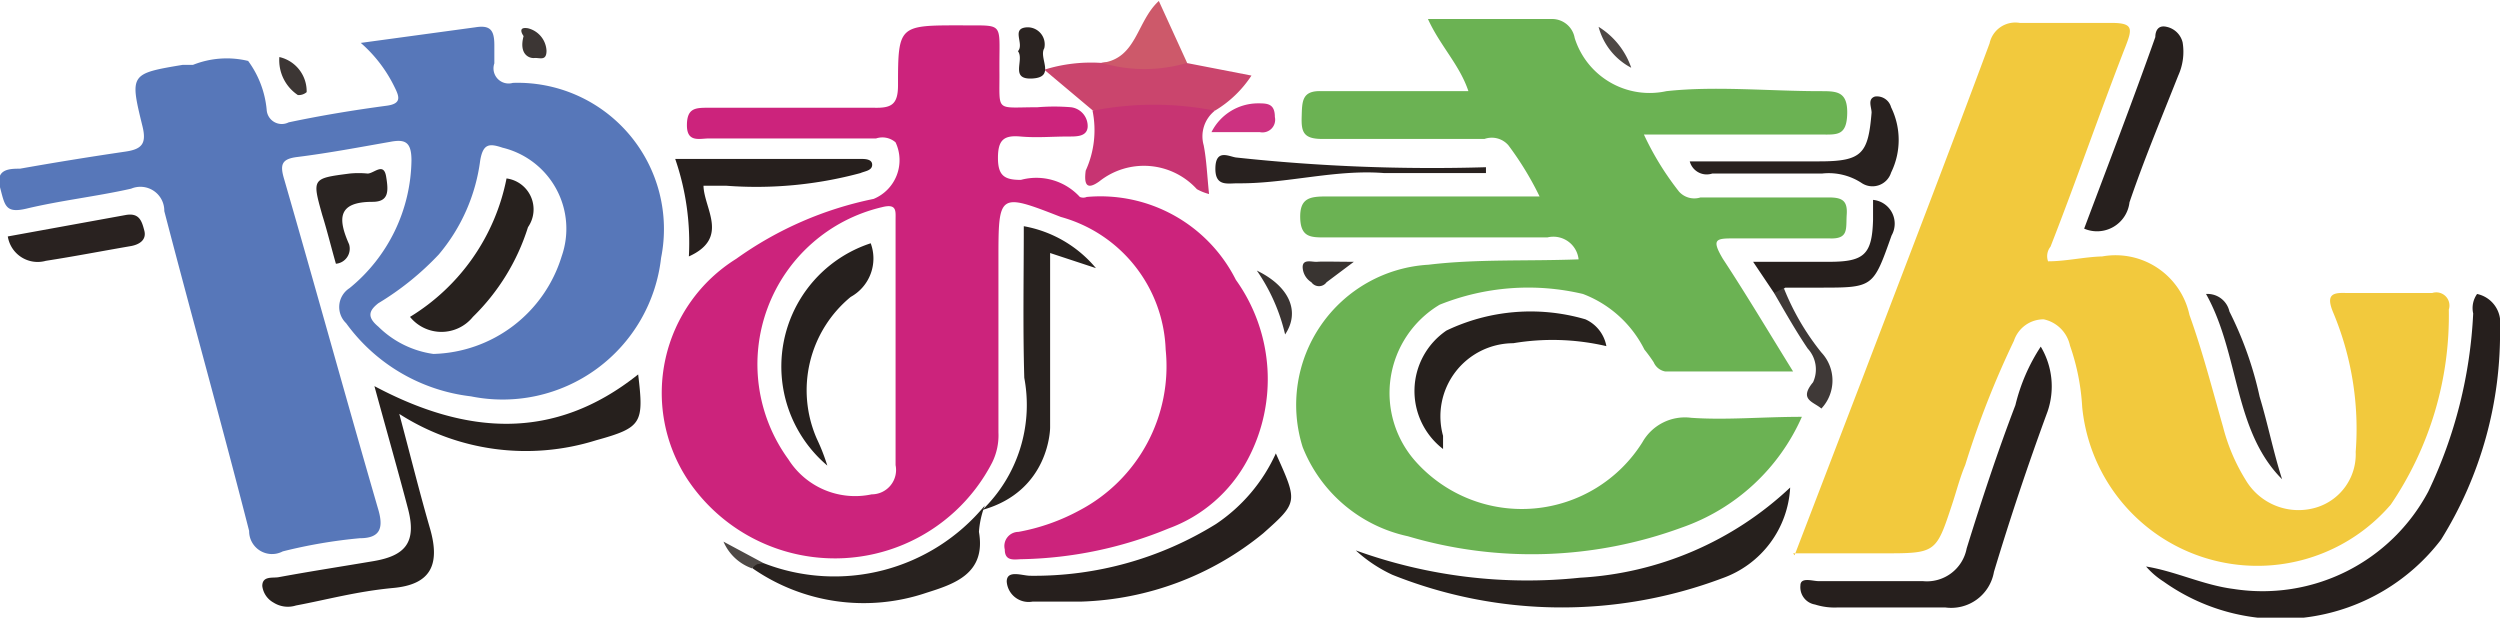
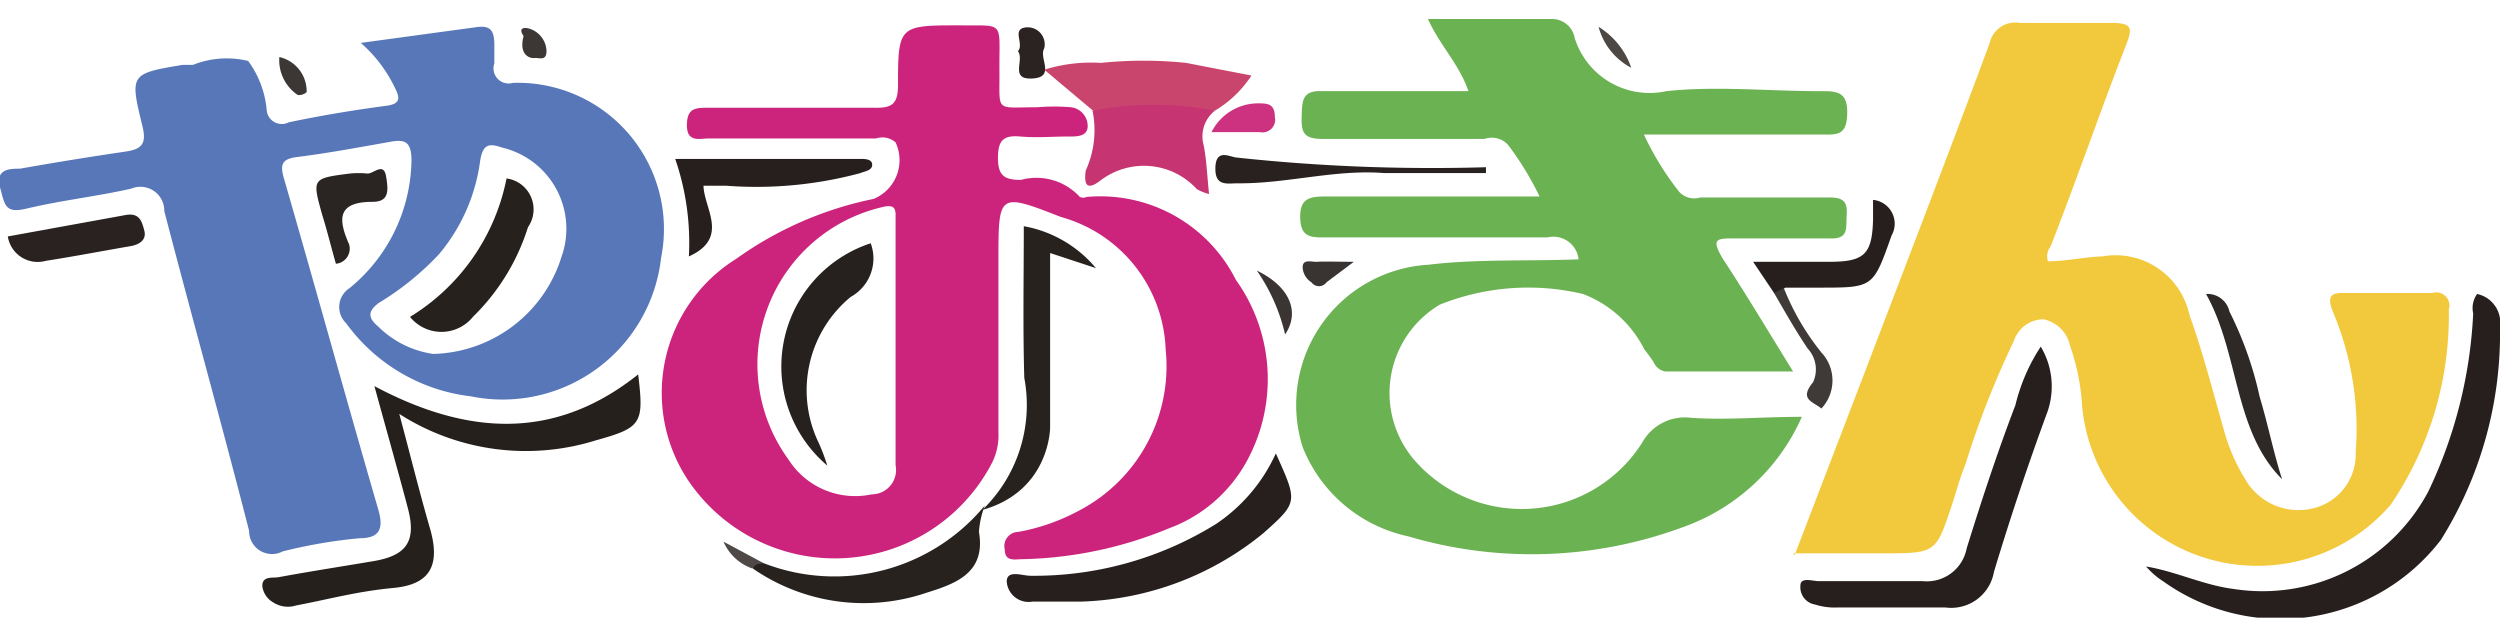
<svg xmlns="http://www.w3.org/2000/svg" viewBox="0 0 51.28 12.67">
  <g transform="translate(-933.48 -350.45)">
    <path d="m970.44 359a4.2 4.2 0 0 1 -2.46 2.27 8.93 8.93 0 0 1 -5.62.18 3 3 0 0 1 -2.16-1.83 2.88 2.88 0 0 1 2.58-3.74c1-.12 2-.07 3.08-.11a.52.52 0 0 0 -.64-.45h-4.56c-.29 0-.5 0-.51-.4s.19-.44.52-.44h4.39a6.41 6.41 0 0 0 -.64-1.05.45.45 0 0 0 -.49-.13c-1.11 0-2.22 0-3.33 0-.39 0-.43-.15-.42-.46s0-.54.42-.52h3c-.18-.54-.58-.93-.83-1.48h2.56a.47.47 0 0 1 .45.39 1.61 1.61 0 0 0 1.88 1.09c1-.11 2.11 0 3.16 0 .33 0 .56 0 .55.46s-.21.43-.53.43h-3.64a5.93 5.93 0 0 0 .72 1.17.42.42 0 0 0 .44.12h2.63c.27 0 .39.06.37.35s.05.51-.36.49c-.64 0-1.29 0-1.93 0-.38 0-.5 0-.25.42.48.73.92 1.47 1.44 2.31h-2.62a.32.32 0 0 1 -.24-.19 3.12 3.12 0 0 0 -.19-.26 2.34 2.34 0 0 0 -1.26-1.14 4.88 4.88 0 0 0 -2.94.22 2.11 2.11 0 0 0 -.48 3.23 2.92 2.92 0 0 0 4.64-.41 1 1 0 0 1 1-.5c.72.05 1.45-.02 2.27-.02z" fill="#6bb253" />
    <path d="m970.29 361.84 1.4-3.65c.87-2.28 1.75-4.56 2.6-6.85a.54.54 0 0 1 .62-.42h1.88c.45 0 .43.12.29.48-.53 1.36-1 2.73-1.54 4.11a.31.31 0 0 0 -.05.3c.37 0 .74-.09 1.11-.1a1.55 1.55 0 0 1 1.79 1.2c.27.75.47 1.53.69 2.3a3.9 3.9 0 0 0 .46 1.08 1.26 1.26 0 0 0 1.45.57 1.14 1.14 0 0 0 .81-1.14 6.18 6.18 0 0 0 -.47-2.88c-.14-.35 0-.39.27-.38q.89 0 1.77 0a.27.27 0 0 1 .34.34 6.9 6.9 0 0 1 -1.19 4 3.61 3.61 0 0 1 -6.33-2 4.58 4.58 0 0 0 -.25-1.26.7.7 0 0 0 -.54-.54.64.64 0 0 0 -.61.44 18.63 18.63 0 0 0 -1 2.55c-.11.26-.18.54-.27.81-.33 1-.33 1-1.43 1h-1.83z" fill="#f2c93d" />
    <path d="m984.29 356.48a.6.6 0 0 1 .47.67 8 8 0 0 1 -1.21 4.37 4.14 4.14 0 0 1 -5.69.86 1.65 1.65 0 0 1 -.36-.31c.61.1 1.17.38 1.79.46a3.85 3.85 0 0 0 4-2 9.5 9.5 0 0 0 .92-3.65.5.5 0 0 1 .08-.4z" fill="#261f1d" />
    <path d="m941.67 358.94c.22.82.41 1.59.63 2.35s0 1.15-.75 1.22-1.36.24-2 .36a.55.55 0 0 1 -.46-.06.45.45 0 0 1 -.23-.34c0-.21.21-.16.33-.18.65-.12 1.3-.22 1.95-.33s.89-.38.71-1.07-.45-1.64-.69-2.52c1.88 1 3.68 1.14 5.41-.24.12 1 .08 1.09-.86 1.35a4.81 4.81 0 0 1 -4.04-.54z" fill="#26201d" />
    <path d="m975.34 357.56a1.59 1.59 0 0 1 .14 1.33q-.6 1.63-1.1 3.29a.89.89 0 0 1 -1 .73c-.73 0-1.47 0-2.2 0a1.32 1.32 0 0 1 -.47-.06.36.36 0 0 1 -.3-.39c0-.18.25-.09.37-.09h2.14a.83.83 0 0 0 .9-.67c.31-1 .64-2 1-2.94a3.81 3.81 0 0 1 .52-1.2z" fill="#261f1d" />
-     <path d="m970.2 360.45a2.09 2.09 0 0 1 -1.39 1.86 9.35 9.35 0 0 1 -6.77-.07 2.94 2.94 0 0 1 -.75-.5 10.34 10.34 0 0 0 4.6.56 6.84 6.84 0 0 0 4.31-1.85z" fill="#26201d" />
    <path d="m959.65 359.75c.45 1 .46 1-.26 1.64a6.19 6.19 0 0 1 -3.73 1.4c-.34 0-.68 0-1 0a.45.45 0 0 1 -.53-.41c0-.25.32-.12.48-.12a7.07 7.07 0 0 0 3.81-1.06 3.46 3.46 0 0 0 1.23-1.45z" fill="#261f1d" />
    <path d="m954.48 355.09a2.5 2.5 0 0 1 1.48.86l-.94-.31v3.58s0 1.3-1.39 1.69a3 3 0 0 0 .86-2.71c-.03-1.04-.01-2.07-.01-3.11z" fill="#28221f" />
    <path d="m958.4 352.72a.67.67 0 0 0 -.23.71c.06.31.07.62.11 1a1.05 1.05 0 0 1 -.25-.1 1.47 1.47 0 0 0 -2-.16c-.25.18-.32.08-.28-.22a2 2 0 0 0 .14-1.23 2.82 2.82 0 0 1 2.51 0z" fill="#c73472" />
-     <path d="m966.43 357.55a4.86 4.86 0 0 0 -1.91-.06 1.5 1.5 0 0 0 -1.44 1.9v.27a1.5 1.5 0 0 1 .07-2.43 4 4 0 0 1 2.85-.23.75.75 0 0 1 .43.55z" fill="#26201d" />
-     <path d="m976.23 355.14c.5-1.33 1-2.63 1.46-3.93 0-.13.06-.25.23-.21a.43.43 0 0 1 .33.32 1.18 1.18 0 0 1 -.09.68c-.34.86-.7 1.72-1 2.6a.67.67 0 0 1 -.93.54z" fill="#27201e" />
    <path d="m958.4 352.72a6.48 6.48 0 0 0 -2.5 0l-1-.84a3.21 3.21 0 0 1 1.16-.14 8.55 8.55 0 0 1 1.75 0l1.34.26a2.31 2.31 0 0 1 -.75.72z" fill="#ca456d" />
    <path d="m949.14 362a4 4 0 0 0 4.54-1.18 1.87 1.87 0 0 0 -.12.54c.15.86-.51 1.07-1.08 1.25a4 4 0 0 1 -3.56-.5c-.01-.11.08-.11.22-.11z" fill="#28221f" />
    <path d="m947.61 355.71a5.28 5.28 0 0 0 -.28-2h3.8c.09 0 .24 0 .24.12s-.15.13-.24.17a8.19 8.19 0 0 1 -2.75.26h-.47c.01.47.54 1.07-.3 1.45z" fill="#261f1d" />
-     <path d="m968.14 353.76h2.66c.88 0 1-.16 1.07-1 0-.11-.09-.28.07-.33a.3.3 0 0 1 .33.22 1.52 1.52 0 0 1 0 1.34.4.4 0 0 1 -.61.21 1.23 1.23 0 0 0 -.81-.19h-2.25a.36.36 0 0 1 -.46-.25z" fill="#28211f" />
    <path d="m969.87 356.46-.43-.64h1.56c.72 0 .88-.15.9-.86 0-.12 0-.24 0-.41a.49.49 0 0 1 .38.73c-.38 1.07-.37 1.07-1.48 1.07h-.7c-.1.06-.1.17-.23.11z" fill="#261f1d" />
    <path d="m933.64 355.3 2.42-.44c.28-.05.33.13.38.32s-.1.29-.29.32c-.58.1-1.15.21-1.73.3a.62.62 0 0 1 -.78-.5z" fill="#292220" />
    <path d="m980.29 360.28c-1-1-.87-2.57-1.56-3.8a.46.46 0 0 1 .48.36 7.34 7.34 0 0 1 .62 1.75c.17.56.28 1.13.46 1.69z" fill="#2e2826" />
    <path d="m940.37 355.86c-.1-.35-.18-.68-.28-1-.21-.75-.21-.75.56-.85a1.84 1.84 0 0 1 .37 0c.13 0 .33-.24.38.06s.06.52-.28.52c-.72 0-.71.35-.48.87a.31.31 0 0 1 -.27.4z" fill="#2a2422" />
    <path d="m964 354c-.71 0-1.42 0-2.13 0-1-.08-2 .22-3 .21-.22 0-.47.07-.46-.32s.28-.23.42-.21a37.48 37.48 0 0 0 5.13.2v.12z" fill="#28211f" />
-     <path d="m957.83 351.74a3.09 3.09 0 0 1 -1.75 0c.72-.09.71-.85 1.17-1.27z" fill="#cd596a" />
    <path d="m969.87 356.46.2-.1a5.11 5.11 0 0 0 .77 1.32.84.84 0 0 1 0 1.15c-.16-.14-.47-.18-.17-.54a.63.63 0 0 0 -.11-.69c-.25-.37-.47-.76-.69-1.14z" fill="#3f3937" />
    <path d="m958.33 353.16a1.07 1.07 0 0 1 .95-.59c.19 0 .35 0 .35.28a.26.26 0 0 1 -.31.31h-1z" fill="#cd3281" />
    <path d="m954.36 351.5c.14-.15-.16-.48.2-.49a.35.35 0 0 1 .34.43c-.12.2.24.59-.24.62s-.16-.38-.3-.56z" fill="#2a2321" />
    <path d="m961.25 355.82-.56.42a.19.19 0 0 1 -.31 0 .38.38 0 0 1 -.18-.31c0-.18.2-.1.3-.11s.42 0 .75 0z" fill="#393431" />
    <path d="m959.26 356c.68.33.89.85.58 1.31a3.81 3.81 0 0 0 -.58-1.31z" fill="#3a3432" />
    <path d="m939.21 351.62a.72.72 0 0 1 .56.72.25.25 0 0 1 -.18.06.86.86 0 0 1 -.38-.78z" fill="#3c3634" />
    <path d="m944.22 351.19s-.15-.2.09-.16a.5.5 0 0 1 .38.46c0 .22-.14.14-.25.15s-.32-.08-.22-.45z" fill="#3c3634" />
    <path d="m966.27 351a1.59 1.59 0 0 1 .67.84 1.33 1.33 0 0 1 -.67-.84z" fill="#4e4845" />
    <path d="m949.14 362a.26.26 0 0 0 -.23.11 1 1 0 0 1 -.59-.55z" fill="#4e4946" />
    <path d="m944 352.15a.31.31 0 0 1 -.38-.4c0-.12 0-.25 0-.37 0-.31-.08-.42-.39-.37l-2.35.32a2.84 2.84 0 0 1 .69.9c.1.2.16.35-.17.39-.67.09-1.34.2-2 .34a.31.31 0 0 1 -.45-.26 2 2 0 0 0 -.38-1 1.87 1.87 0 0 0 -1.13.08h-.21c-1.08.18-1.09.19-.83 1.25.09.36 0 .48-.35.53q-1.09.16-2.16.35c-.2 0-.51 0-.41.38s.11.54.54.44c.71-.17 1.44-.25 2.15-.41a.49.49 0 0 1 .68.46c.57 2.19 1.18 4.37 1.74 6.56a.47.47 0 0 0 .69.42 10.39 10.39 0 0 1 1.58-.27c.44 0 .49-.23.37-.62-.65-2.24-1.27-4.49-1.92-6.74-.09-.3-.06-.42.27-.46.64-.08 1.27-.2 1.9-.31.31-.06.44 0 .44.38a3.44 3.44 0 0 1 -1.27 2.62.46.46 0 0 0 -.07.72 3.69 3.69 0 0 0 2.56 1.5 3.27 3.27 0 0 0 3.9-2.84 3 3 0 0 0 -3.04-3.59zm1 3.56a2.83 2.83 0 0 1 -2.63 2 2 2 0 0 1 -1.13-.56c-.24-.2-.19-.33 0-.48a5.84 5.84 0 0 0 1.24-1 3.73 3.73 0 0 0 .85-1.93c.06-.35.19-.35.46-.26a1.71 1.71 0 0 1 1.21 2.23z" fill="#5777b9" />
    <path d="m958.83 356.19a3.11 3.11 0 0 0 -3.06-1.7.18.18 0 0 1 -.14 0 1.21 1.21 0 0 0 -1.21-.35c-.33 0-.47-.08-.47-.45s.12-.47.46-.44.64 0 1 0c.16 0 .36 0 .38-.19a.39.39 0 0 0 -.34-.41 4.11 4.11 0 0 0 -.69 0c-.89 0-.77.12-.78-.76 0 0 0-.07 0-.11 0-.9.09-.8-.8-.81-1.26 0-1.28 0-1.28 1.23 0 .4-.14.47-.5.46-1.13 0-2.25 0-3.38 0-.27 0-.45 0-.45.36s.26.27.45.27h3.43a.41.41 0 0 1 .4.08.86.86 0 0 1 -.45 1.16 7.37 7.37 0 0 0 -2.82 1.23 3.24 3.24 0 0 0 -1 4.52 3.63 3.63 0 0 0 6.25-.34 1.26 1.26 0 0 0 .13-.62c0-.72 0-1.43 0-2.15 0-.46 0-.93 0-1.39 0-1.37 0-1.38 1.28-.88a2.93 2.93 0 0 1 2.15 2.72 3.34 3.34 0 0 1 -1.77 3.3 4.18 4.18 0 0 1 -1.25.44.29.29 0 0 0 -.28.36c0 .26.21.2.36.2a8.28 8.28 0 0 0 3-.63 3 3 0 0 0 1.62-1.41 3.5 3.5 0 0 0 -.24-3.69zm-7.47 4.4a1.62 1.62 0 0 1 -1.71-.72 3.31 3.31 0 0 1 1.92-5.17c.31-.08.28.08.28.26q0 1.31 0 2.62v2.41a.5.5 0 0 1 -.49.6z" fill="#cc237c" />
    <path d="m943.87 354.11a.64.64 0 0 1 .44 1 4.42 4.42 0 0 1 -1.13 1.84.83.83 0 0 1 -1.29 0 4.3 4.3 0 0 0 1.98-2.84z" fill="#27211e" />
    <path d="m950.45 360a2.66 2.66 0 0 1 .89-4.56.9.9 0 0 1 -.41 1.1 2.48 2.48 0 0 0 -.7 2.9c.05.11.12.25.22.56z" fill="#26201e" />
  </g>
</svg>